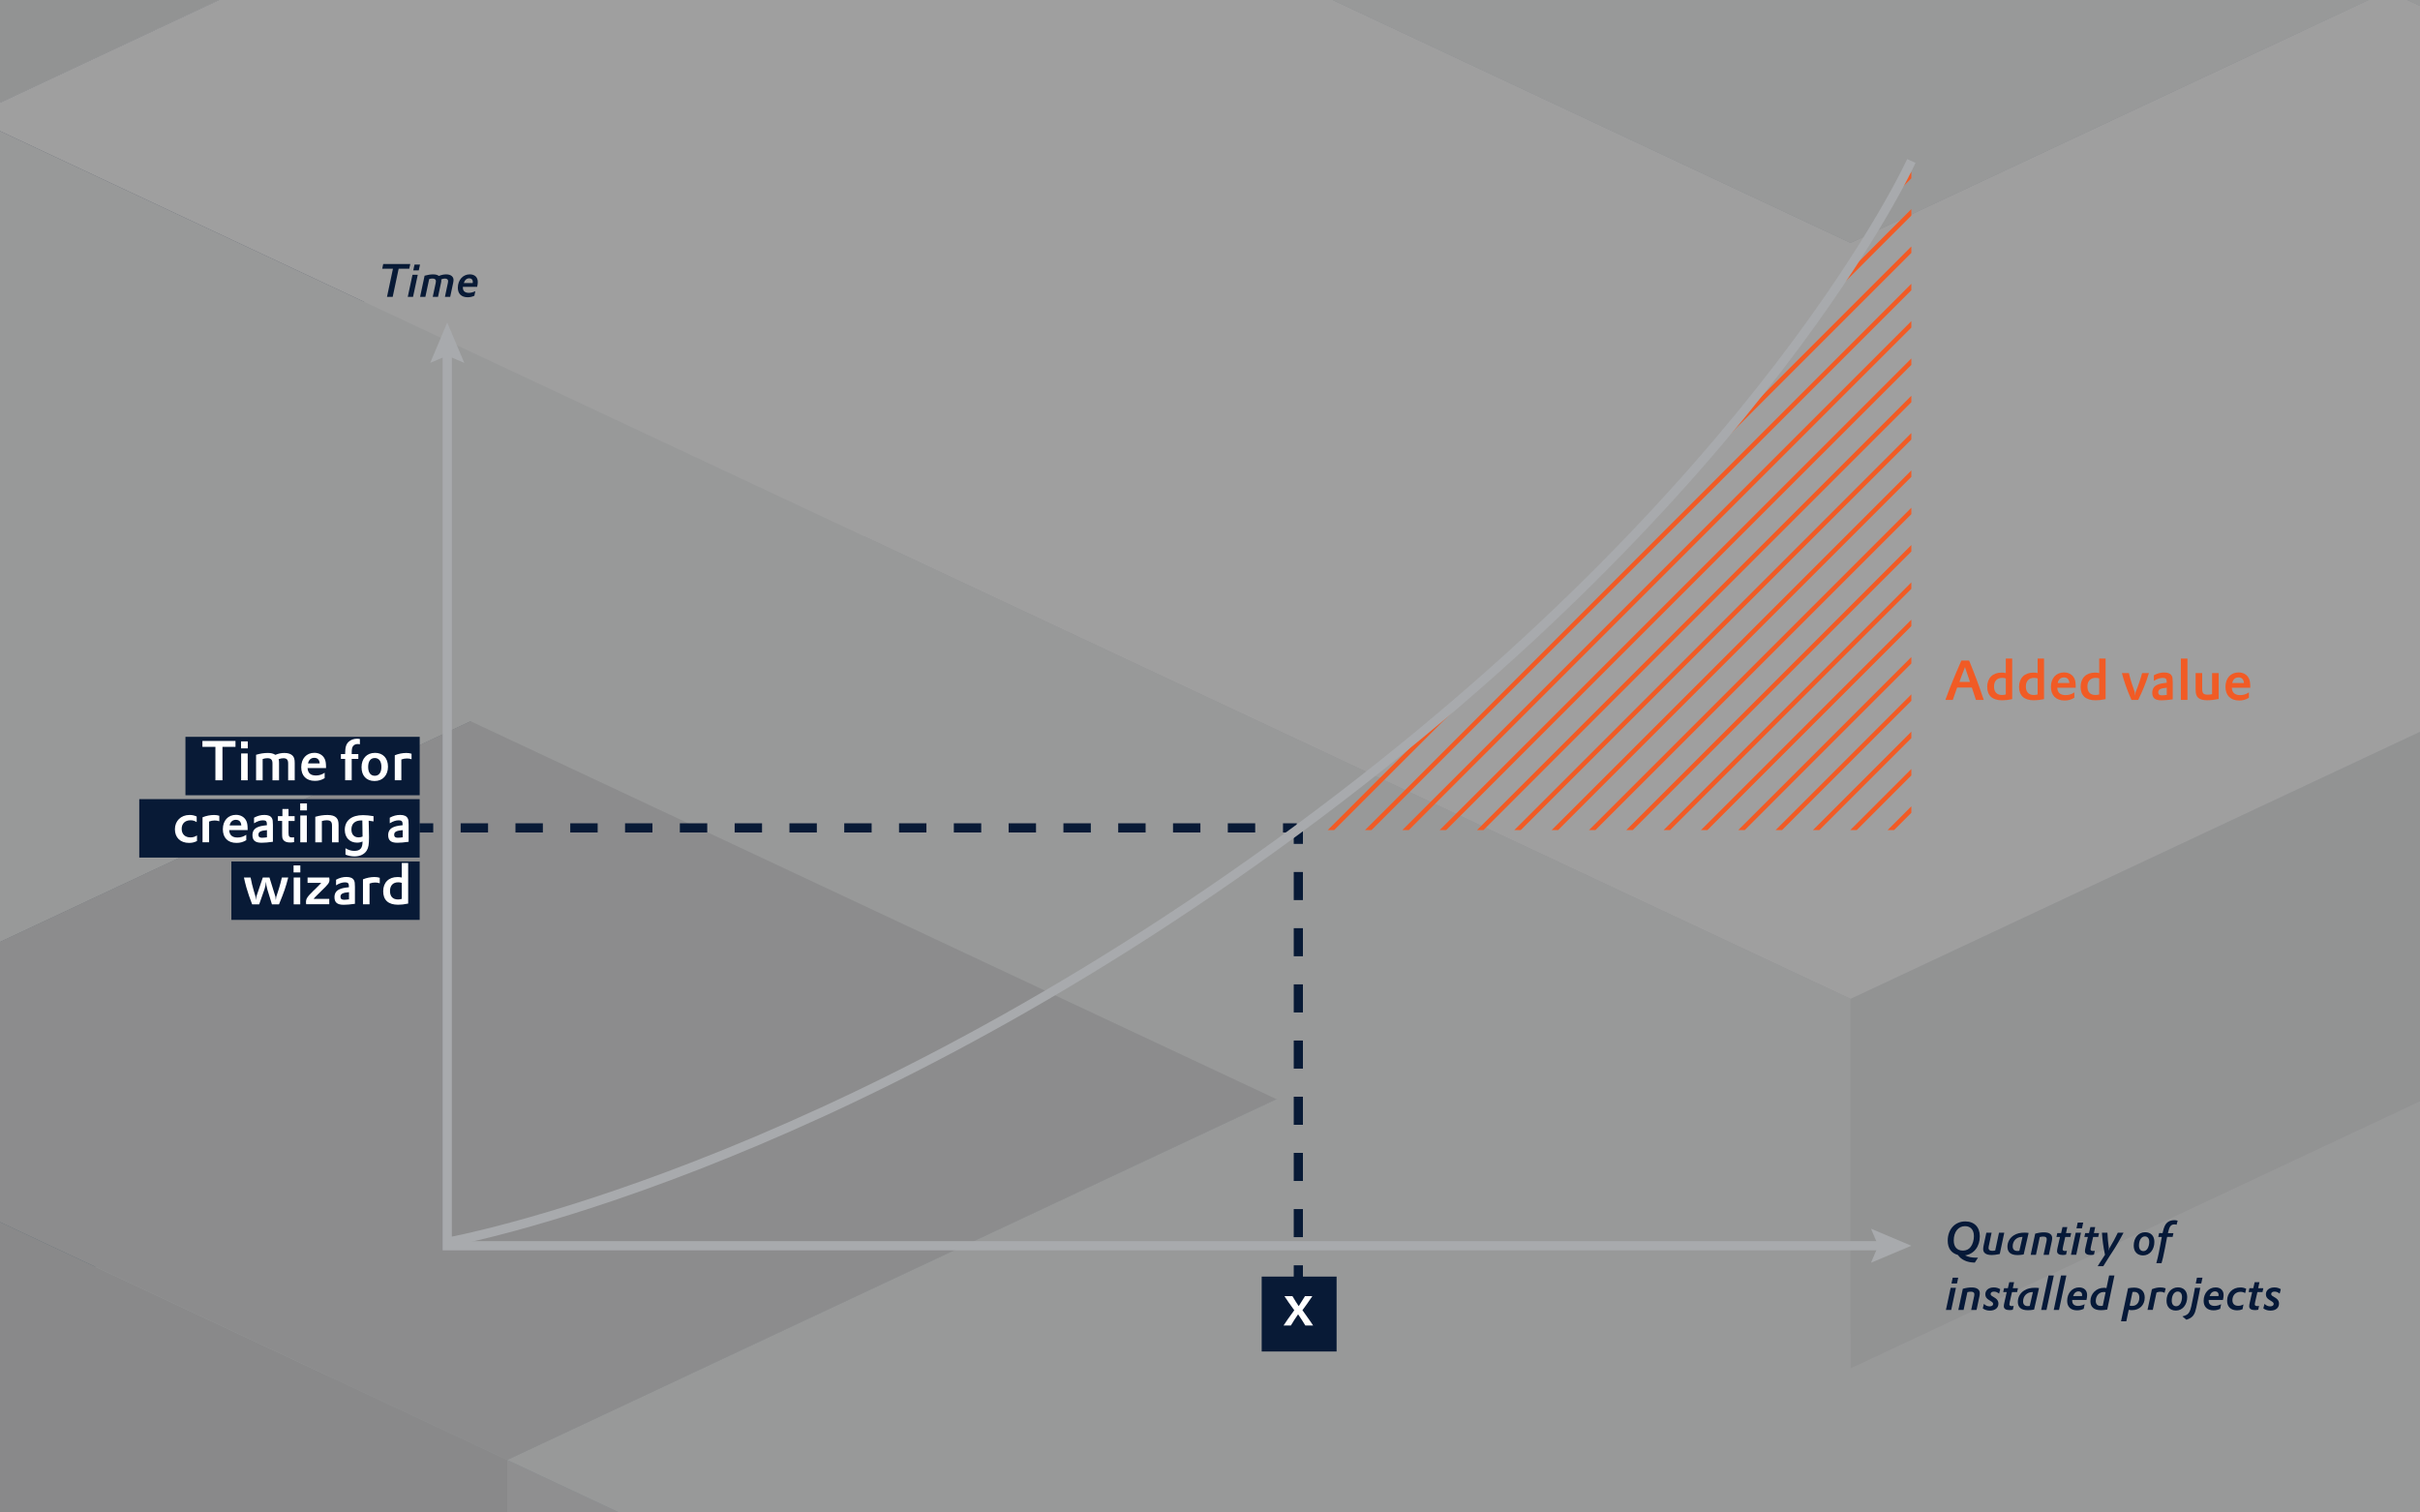
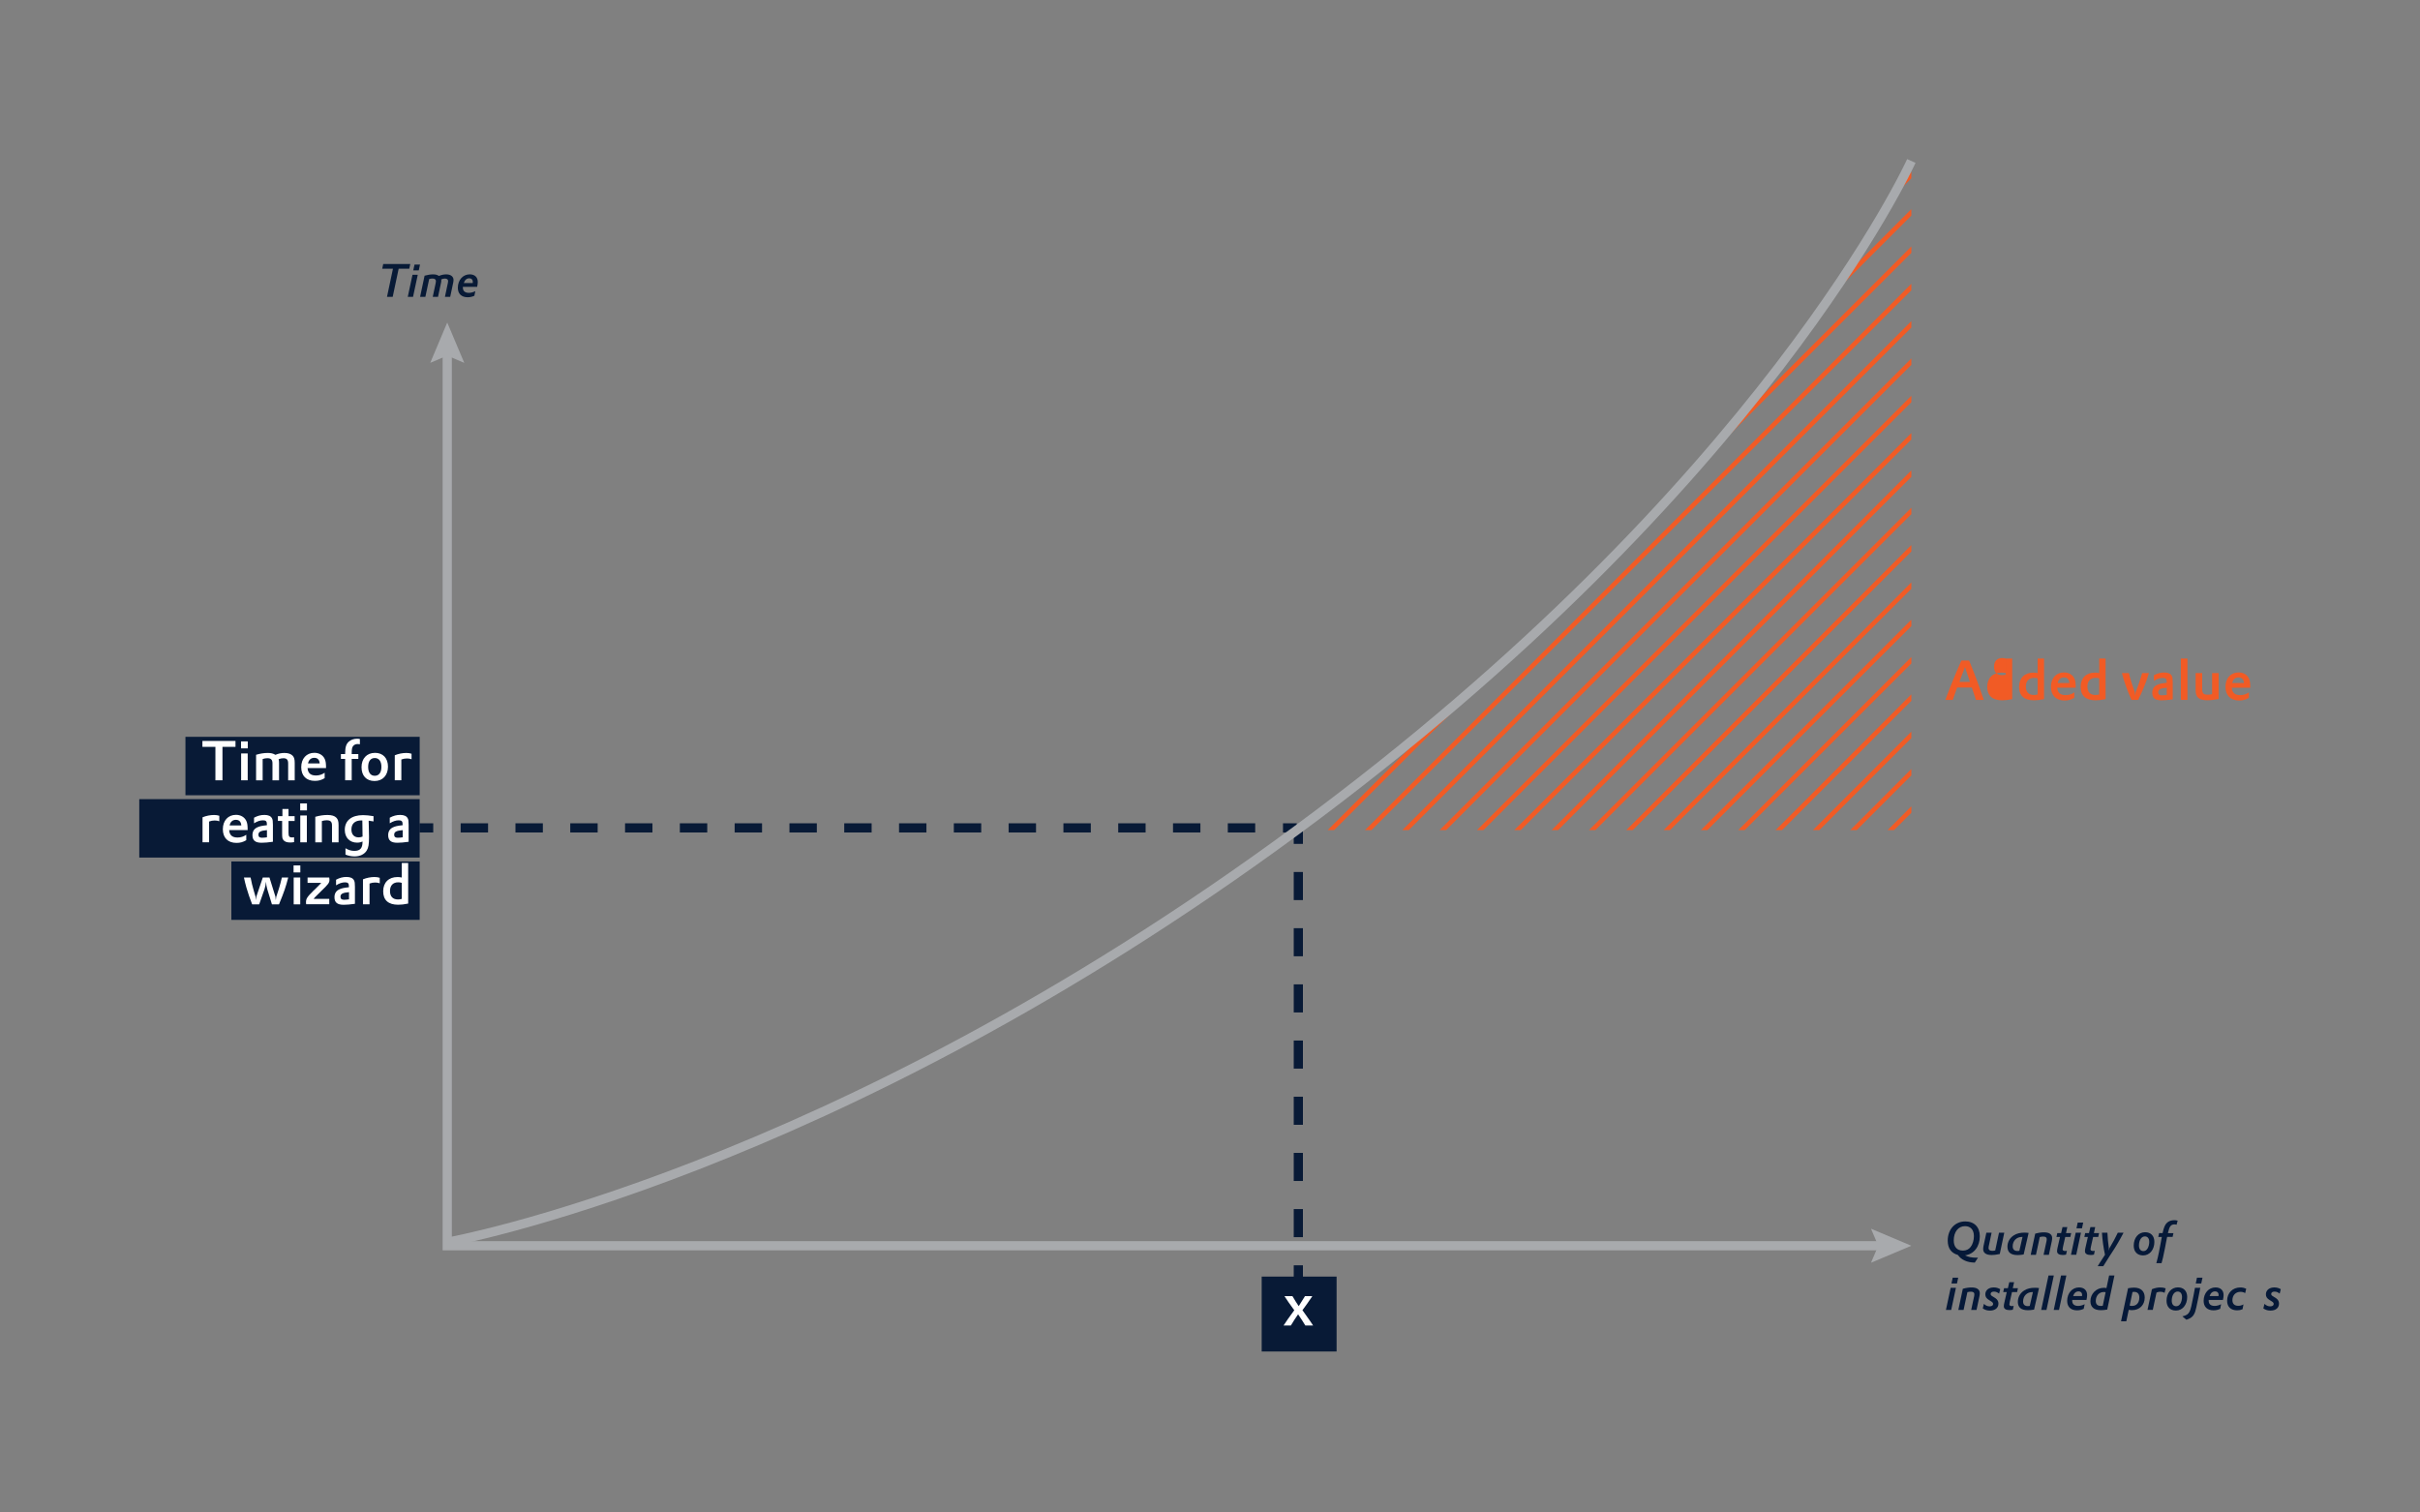
<svg xmlns="http://www.w3.org/2000/svg" viewBox="0 0 840 525">
  <rect x="0" y="0" width="840" height="525" fill="#808080" stroke="none" />
  <defs>
    <style>
      .cls-1 {
        stroke: #a8aaad;
      }

      .cls-1, .cls-2, .cls-3, .cls-4, .cls-5, .cls-6 {
        fill: none;
      }

      .cls-1, .cls-2, .cls-3, .cls-5, .cls-6 {
        stroke-miterlimit: 10;
      }

      .cls-1, .cls-3, .cls-5, .cls-6 {
        stroke-width: 3.19px;
      }

      .cls-7 {
        clip-path: url(#clippath-11);
      }

      .cls-2 {
        stroke: #f15b25;
        stroke-width: 1.59px;
      }

      .cls-8 {
        opacity: .3;
      }

      .cls-9 {
        clip-path: url(#clippath-2);
      }

      .cls-10 {
        clip-path: url(#clippath-13);
      }

      .cls-11 {
        fill: #002747;
      }

      .cls-11, .cls-4, .cls-12, .cls-13, .cls-14, .cls-15, .cls-16, .cls-17, .cls-18, .cls-19, .cls-20, .cls-21, .cls-22, .cls-23, .cls-24, .cls-25, .cls-26, .cls-27, .cls-28, .cls-29 {
        stroke-width: 0px;
      }

      .cls-30 {
        clip-path: url(#clippath-15);
      }

      .cls-31 {
        clip-path: url(#clippath-6);
      }

      .cls-3 {
        stroke-dasharray: 0 0 9.75 9.75;
      }

      .cls-3, .cls-5, .cls-6 {
        stroke: #081a36;
      }

      .cls-32 {
        clip-path: url(#clippath-7);
      }

      .cls-12 {
        fill: #00092c;
      }

      .cls-33 {
        clip-path: url(#clippath-1);
      }

      .cls-34 {
        clip-path: url(#clippath-4);
      }

      .cls-35 {
        clip-path: url(#clippath-12);
      }

      .cls-13 {
        fill: #f15b25;
      }

      .cls-14 {
        fill: #001738;
      }

      .cls-15 {
        fill: #bcbec0;
      }

      .cls-5 {
        stroke-dasharray: 0 0 9.51 9.51;
      }

      .cls-16 {
        fill: #2c4665;
      }

      .cls-17 {
        fill: #061938;
      }

      .cls-36 {
        clip-path: url(#clippath-9);
      }

      .cls-37 {
        clip-path: url(#clippath);
      }

      .cls-18 {
        fill: #9d9fa2;
      }

      .cls-19 {
        fill: #8ba3b3;
      }

      .cls-20 {
        fill: #7c92a1;
      }

      .cls-38 {
        clip-path: url(#clippath-3);
      }

      .cls-21 {
        fill: #a8aaad;
      }

      .cls-22 {
        fill: #e6e7e8;
      }

      .cls-23 {
        fill: #b1b3b6;
      }

      .cls-39 {
        clip-path: url(#clippath-8);
      }

      .cls-24 {
        fill: #a7a9ac;
      }

      .cls-25 {
        fill: #fff;
      }

      .cls-40 {
        clip-path: url(#clippath-14);
      }

      .cls-41 {
        clip-path: url(#clippath-5);
      }

      .cls-26 {
        fill: #081a36;
      }

      .cls-42 {
        clip-path: url(#clippath-10);
      }

      .cls-27 {
        fill: #143755;
      }

      .cls-28 {
        fill: #c7c8ca;
      }

      .cls-29 {
        fill: #d1d3d4;
      }
    </style>
    <clipPath id="clippath">
      <rect class="cls-4" y="-545" width="840" height="525" />
    </clipPath>
    <clipPath id="clippath-1">
      <rect class="cls-4" x="0" y="-624.09" width="840" height="635.36" />
    </clipPath>
    <clipPath id="clippath-2">
      <rect class="cls-4" x="0" y="-624.09" width="840" height="635.36" />
    </clipPath>
    <clipPath id="clippath-3">
      <rect class="cls-4" x="0" y="-624.09" width="840" height="635.36" />
    </clipPath>
    <clipPath id="clippath-4">
      <rect class="cls-4" x="-663.32" y="-1422.89" width="2611.37" height="2110.31" />
    </clipPath>
    <clipPath id="clippath-5">
-       <rect class="cls-4" width="840" height="525" />
-     </clipPath>
+       </clipPath>
    <clipPath id="clippath-6">
      <rect class="cls-4" x="0" y="-79.09" width="840" height="635.36" />
    </clipPath>
    <clipPath id="clippath-7">
      <rect class="cls-4" x="0" y="-79.09" width="840" height="635.36" />
    </clipPath>
    <clipPath id="clippath-8">
      <rect class="cls-4" x="0" y="-79.09" width="840" height="635.36" />
    </clipPath>
    <clipPath id="clippath-9">
      <rect class="cls-4" x="-663.32" y="-877.89" width="2611.37" height="2110.31" />
    </clipPath>
    <clipPath id="clippath-10">
      <rect class="cls-4" y="545" width="840" height="525" />
    </clipPath>
    <clipPath id="clippath-11">
      <rect class="cls-4" x="0" y="465.91" width="840" height="635.36" />
    </clipPath>
    <clipPath id="clippath-12">
      <rect class="cls-4" x="0" y="465.91" width="840" height="635.36" />
    </clipPath>
    <clipPath id="clippath-13">
      <rect class="cls-4" x="0" y="465.91" width="840" height="635.36" />
    </clipPath>
    <clipPath id="clippath-14">
      <rect class="cls-4" x="-663.32" y="-332.89" width="2611.37" height="2110.31" />
    </clipPath>
    <clipPath id="clippath-15">
      <path class="cls-4" d="M450.13,288.14c162.28-119.57,213.31-232.26,213.31-232.26v232.26h-213.31Z" />
    </clipPath>
  </defs>
  <g id="Hintergrund">
    <g class="cls-37">
      <g id="Artwork_1" data-name="Artwork 1">
        <g class="cls-33">
          <g class="cls-9">
            <g class="cls-38">
              <g class="cls-8">
                <g class="cls-34">
                  <polygon class="cls-11" points="1015.42 -140.62 922.15 -184.35 828.88 -228.08 828.88 -99.83 922.15 -56.11 1015.42 -12.37 1108.67 31.37 1108.67 -96.88 1015.42 -140.62" />
                  <polygon class="cls-27" points="828.89 -140.62 735.63 -96.88 735.63 31.37 828.89 -12.37 922.14 -56.11 922.14 -184.35 828.89 -140.62" />
                  <polygon class="cls-16" points="642.36 -140.62 549.1 -184.35 549.1 -56.11 642.36 -12.37 735.63 31.37 735.63 -96.88 642.36 -140.62" />
                  <polygon class="cls-27" points="455.83 -140.62 362.57 -96.88 269.31 -53.15 269.31 75.1 362.57 31.37 455.83 -12.37 549.1 -56.11 549.1 -184.35 455.83 -140.62" />
                  <polygon class="cls-16" points="269.31 -53.15 269.31 75.1 176.04 31.38 176.04 -96.87 269.31 -53.15" />
                  <polygon class="cls-27" points="82.78 -53.15 -10.49 -9.41 -10.49 118.84 82.78 75.1 176.04 31.38 176.04 -96.87 82.78 -53.15" />
                  <polygon class="cls-11" points="1295.2 165.54 1201.93 121.8 1108.67 78.06 1015.42 34.33 922.15 -9.41 828.89 -53.15 735.63 -96.87 735.63 31.38 828.89 75.1 922.15 118.84 1015.42 162.58 1108.67 206.31 1201.93 250.05 1295.2 293.79 1388.46 337.52 1388.46 209.27 1295.2 165.54" />
                  <polygon class="cls-15" points="1388.46 -228.09 1295.2 -184.35 1201.93 -140.62 1108.67 -96.88 1015.42 -140.62 922.14 -184.35 828.89 -140.62 735.63 -96.88 828.89 -53.15 922.14 -9.41 1015.42 34.33 1108.67 78.06 1201.93 121.8 1295.2 165.54 1388.46 209.27 1481.73 165.54 1574.99 121.8 1668.25 78.06 1761.52 34.33 1854.78 -9.41 1948.05 -53.15 1854.78 -96.88 1761.52 -140.62 1668.25 -184.35 1574.99 -228.09 1481.73 -271.83 1388.46 -228.09" />
                  <polygon class="cls-20" points="362.57 -9.41 269.31 -53.15 269.31 75.1 362.57 118.84 455.83 162.58 455.83 34.33 362.57 -9.41" />
                  <polygon class="cls-20" points="269.31 250.05 362.57 293.8 455.83 337.52 549.1 381.26 642.36 425 642.36 296.75 549.1 253.01 455.83 209.27 362.57 165.54 269.31 121.8 269.31 250.05" />
                  <polygon class="cls-19" points="735.63 253.01 642.36 296.75 642.36 425 735.63 381.26 828.88 337.52 828.88 209.27 735.63 253.01" />
                  <polygon class="cls-20" points="828.89 337.52 922.15 381.26 1015.42 425 1108.67 468.73 1108.67 340.48 1015.42 296.75 922.15 253.01 828.89 209.27 828.89 337.52" />
                  <polygon class="cls-14" points="362.57 78.07 269.3 121.8 176.04 165.54 82.77 209.29 -10.49 253.01 -10.49 381.26 82.77 337.53 176.04 293.79 269.3 250.05 362.57 206.32 455.83 162.58 455.83 34.33 362.57 78.07" />
                  <polygon class="cls-15" points="-476.79 -140.62 -570.07 -96.87 -663.32 -53.15 -570.07 -9.41 -476.79 34.33 -383.54 78.06 -290.28 121.8 -197.01 165.55 -103.75 209.27 -10.49 253.01 82.78 209.27 176.04 165.55 269.31 121.8 362.57 78.06 455.83 34.33 362.57 -9.41 269.31 -53.15 176.04 -96.87 82.78 -53.15 -10.49 -9.41 -103.75 -53.15 -197.01 -96.87 -290.28 -140.62 -383.54 -184.36 -476.79 -140.62" />
                  <polygon class="cls-28" points="1015.42 384.22 922.15 427.96 828.89 471.69 735.63 515.43 642.36 559.17 642.36 687.42 735.63 643.68 828.89 599.94 922.15 556.21 1015.42 512.47 1108.67 468.73 1108.67 340.48 1015.42 384.22" />
                  <polygon class="cls-15" points="-10.49 381.26 82.78 425 176.04 468.73 269.31 512.47 362.57 556.21 455.83 599.94 549.1 643.68 642.36 687.42 642.36 559.17 549.1 515.43 455.83 471.69 362.57 427.96 269.31 384.22 176.04 340.48 82.78 296.75 -10.49 253.01 -10.49 381.26" />
                  <polygon class="cls-29" points="176.04 165.54 82.78 209.27 -10.49 253.01 82.78 296.75 176.04 340.48 269.31 384.22 362.57 427.96 455.83 471.69 549.1 515.43 642.36 559.17 735.63 515.43 828.89 471.69 922.14 427.96 1015.42 384.22 1108.67 340.48 1015.42 296.75 922.14 253.01 828.89 209.27 735.63 253.01 642.36 296.75 549.1 253.01 455.83 209.27 362.57 165.54 269.31 121.8 176.04 165.54" />
                  <polygon class="cls-24" points="1295.2 165.54 1201.93 121.8 1108.67 78.06 1015.42 34.33 922.15 -9.41 828.89 -53.15 735.63 -96.87 642.36 -140.62 549.1 -184.36 455.83 -140.62 362.57 -96.87 269.31 -53.15 362.57 -9.41 455.83 34.33 362.57 78.06 269.31 121.8 362.57 165.54 455.83 209.27 549.1 253.01 642.36 296.75 735.63 253.01 828.89 209.27 922.15 253.01 1015.42 296.75 1108.67 340.48 1201.93 296.75 1295.2 253.01 1388.46 209.27 1295.2 165.54" />
                  <polygon class="cls-20" points="735.63 -125.71 828.9 -169.45 922.16 -213.18 1015.42 -256.92 1015.42 -128.67 922.16 -84.93 828.9 -41.2 735.63 2.54 642.37 46.28 642.37 -81.97 735.63 -125.71" />
                  <polygon class="cls-19" points="549.1 -125.71 642.37 -81.97 642.37 46.28 549.1 2.54 455.84 -41.2 455.84 -169.45 549.1 -125.71" />
                  <polygon class="cls-18" points="-10.47 -125.71 82.79 -81.97 176.06 -38.24 176.06 90.01 82.79 46.28 -10.47 2.54 -103.73 -41.2 -103.73 -169.45 -10.47 -125.71" />
                  <polygon class="cls-20" points="269.31 -81.97 362.58 -125.71 455.84 -169.45 455.84 -41.2 362.58 2.54 269.31 46.28 176.06 90.01 176.06 -38.24 269.31 -81.97" />
                  <polygon class="cls-14" points="922.16 -300.65 1015.43 -256.92 1108.69 -213.18 1201.96 -169.44 1295.22 -125.71 1295.22 2.54 1201.96 -41.19 1108.69 -84.93 1015.43 -128.67 922.16 -172.4 828.9 -216.14 828.9 -344.39 922.16 -300.65" />
                  <polygon class="cls-23" points="269.31 5.5 362.58 49.24 455.84 92.97 549.1 136.71 642.37 180.45 642.37 308.7 549.1 264.96 455.84 221.22 362.58 177.49 269.31 133.75 176.06 90.01 176.06 -38.24 269.31 5.5" />
                  <polygon class="cls-15" points="735.63 136.71 828.9 92.97 922.16 49.24 1015.42 5.5 1108.69 -38.24 1201.95 -81.97 1295.22 -125.71 1295.22 2.54 1201.95 46.28 1108.69 90.01 1015.42 133.75 922.16 177.49 828.9 221.22 735.63 264.96 642.37 308.7 642.37 180.45 735.63 136.71" />
                  <polygon class="cls-29" points="269.31 -81.97 362.58 -125.71 455.84 -169.45 549.1 -125.71 642.37 -81.97 735.63 -125.71 828.9 -169.45 922.16 -213.18 1015.42 -256.92 1108.69 -213.18 1201.95 -169.45 1295.22 -125.71 1201.95 -81.97 1108.69 -38.24 1015.42 5.5 922.16 49.24 828.9 92.97 735.63 136.71 642.37 180.45 549.1 136.71 455.84 92.97 362.58 49.24 269.31 5.5 176.06 -38.24 269.31 -81.97" />
                </g>
              </g>
            </g>
          </g>
        </g>
      </g>
    </g>
    <g class="cls-41">
      <g id="Artwork_1-2" data-name="Artwork 1">
        <g class="cls-31">
          <g class="cls-32">
            <g class="cls-39">
              <g class="cls-8">
                <g class="cls-36">
                  <polygon class="cls-12" points="642.36 141.97 549.1 185.71 455.83 229.43 455.83 357.68 549.1 313.95 642.36 270.21 735.63 226.48 735.63 98.22 642.36 141.97" />
                  <polygon class="cls-11" points="362.57 185.71 269.31 141.97 176.04 98.22 176.04 226.48 269.31 270.22 362.57 313.95 455.83 357.68 455.83 229.43 362.57 185.71" />
                  <polygon class="cls-11" points="922.14 185.71 828.89 141.97 735.63 98.22 735.63 226.48 828.89 270.22 922.14 313.95 1015.41 357.68 1015.41 229.43 922.14 185.71" />
                  <polygon class="cls-11" points="1015.42 404.38 922.15 360.65 828.88 316.92 828.88 445.17 922.15 488.89 1015.42 532.63 1108.67 576.37 1108.67 448.12 1015.42 404.38" />
                  <polygon class="cls-27" points="922.14 273.18 828.89 316.91 828.89 445.16 922.14 401.42 1015.41 357.68 1015.41 229.44 922.14 273.18" />
                  <polygon class="cls-27" points="828.89 404.38 735.63 448.12 735.63 576.37 828.89 532.63 922.14 488.89 922.14 360.65 828.89 404.38" />
                  <polygon class="cls-16" points="642.36 404.38 549.1 360.65 549.1 488.89 642.36 532.63 735.63 576.37 735.63 448.12 642.36 404.38" />
                  <polygon class="cls-27" points="455.83 404.38 362.57 448.12 269.31 491.85 269.31 620.1 362.57 576.37 455.83 532.63 549.1 488.89 549.1 360.65 455.83 404.38" />
                  <polygon class="cls-16" points="269.31 491.85 269.31 620.1 176.04 576.38 176.04 448.13 269.31 491.85" />
                  <polygon class="cls-27" points="82.78 491.85 -10.49 535.59 -10.49 663.84 82.78 620.1 176.04 576.38 176.04 448.13 82.78 491.85" />
                  <polygon class="cls-29" points="1015.42 229.44 922.15 185.71 828.88 141.97 735.63 98.22 642.36 141.97 549.1 185.71 455.83 229.44 362.57 185.71 269.31 141.97 176.04 98.22 82.78 141.97 -10.49 185.71 -103.74 229.44 -197.01 273.17 -290.28 316.91 -383.54 360.65 -290.28 404.38 -197.01 448.12 -103.74 491.85 -10.49 535.59 82.78 491.85 176.04 448.12 269.31 491.85 362.57 448.12 455.83 404.38 549.1 360.65 642.36 404.38 735.63 448.12 828.88 404.38 922.15 360.65 828.88 316.91 922.15 273.17 1015.42 229.44" />
                  <polygon class="cls-11" points="1295.2 710.54 1201.93 666.8 1108.67 623.06 1015.42 579.33 922.15 535.59 828.89 491.85 735.63 448.13 735.63 576.38 828.89 620.1 922.15 663.84 1015.42 707.58 1108.67 751.31 1201.93 795.05 1295.2 838.79 1388.46 882.52 1388.46 754.27 1295.2 710.54" />
                  <polygon class="cls-15" points="1388.46 316.91 1295.2 360.65 1201.93 404.38 1108.67 448.12 1015.42 404.38 922.14 360.65 828.89 404.38 735.63 448.12 828.89 491.85 922.14 535.59 1015.42 579.33 1108.67 623.06 1201.93 666.8 1295.2 710.54 1388.46 754.27 1481.73 710.54 1574.99 666.8 1668.25 623.06 1761.52 579.33 1854.78 535.59 1948.05 491.85 1854.78 448.12 1761.52 404.38 1668.25 360.65 1574.99 316.91 1481.73 273.17 1388.46 316.91" />
                  <polygon class="cls-20" points="362.57 535.59 269.31 491.85 269.31 620.1 362.57 663.84 455.83 707.58 455.83 579.33 362.57 535.59" />
                  <polygon class="cls-15" points="-476.79 404.38 -570.07 448.13 -663.32 491.85 -570.07 535.59 -476.79 579.33 -383.54 623.06 -290.28 666.8 -197.01 710.55 -103.75 754.27 -10.49 798.01 82.78 754.27 176.04 710.55 269.31 666.8 362.57 623.06 455.83 579.33 362.57 535.59 269.31 491.85 176.04 448.13 82.78 491.85 -10.49 535.59 -103.75 491.85 -197.01 448.13 -290.28 404.38 -383.54 360.64 -476.79 404.38" />
                  <polygon class="cls-24" points="1295.2 710.54 1201.93 666.8 1108.67 623.06 1015.42 579.33 922.15 535.59 828.89 491.85 735.63 448.13 642.36 404.38 549.1 360.64 455.83 404.38 362.57 448.13 269.31 491.85 362.57 535.59 455.83 579.33 362.57 623.06 269.31 666.8 362.57 710.54 455.83 754.27 549.1 798.01 642.36 841.75 735.63 798.01 828.89 754.27 922.15 798.01 1015.42 841.75 1108.67 885.48 1201.93 841.75 1295.2 798.01 1388.46 754.27 1295.2 710.54" />
                  <polygon class="cls-24" points="1388.46 229.44 1295.2 185.71 1201.93 141.97 1108.67 98.22 1015.41 54.5 922.14 10.76 828.89 -32.98 735.63 -76.71 642.36 -120.46 549.1 -76.71 455.83 -32.98 362.57 10.76 269.31 54.5 176.04 98.22 269.31 141.97 362.57 185.71 455.83 229.44 549.1 185.71 642.36 141.97 735.63 98.22 828.89 141.97 922.14 185.71 1015.41 229.44 922.14 273.17 828.89 316.91 922.14 360.65 1015.41 404.38 1108.67 448.12 1201.93 404.38 1295.2 360.65 1388.46 316.91 1481.73 273.17 1388.46 229.44" />
                  <polygon class="cls-12" points="-103.74 -61.8 -10.48 -18.08 82.8 25.66 176.05 69.41 176.05 197.65 82.8 153.91 -10.48 110.17 -103.74 66.44 -197 22.71 -197 -105.55 -103.74 -61.8" />
                  <polygon class="cls-11" points="269.31 25.67 362.58 -18.08 455.84 -61.8 455.84 66.45 362.58 110.17 269.31 153.91 176.06 197.65 176.06 69.4 269.31 25.67" />
                  <polygon class="cls-27" points="362.58 -105.55 455.84 -61.8 455.84 66.44 362.58 22.7 269.31 -21.04 269.31 -149.29 362.58 -105.55" />
                  <polygon class="cls-27" points="455.84 25.67 549.1 69.4 549.1 197.65 455.84 153.91 362.59 110.17 362.59 -18.08 455.84 25.67" />
                  <polygon class="cls-16" points="642.37 25.67 735.63 -18.08 735.63 110.17 642.37 153.91 549.1 197.65 549.1 69.4 642.37 25.67" />
                  <polygon class="cls-27" points="828.9 25.67 922.16 69.4 1015.42 113.13 1015.42 241.38 922.16 197.65 828.9 153.91 735.63 110.17 735.63 -18.08 828.9 25.67" />
                  <polygon class="cls-15" points="269.31 -149.29 362.58 -193.01 455.84 -236.75 549.1 -280.5 642.37 -236.75 735.63 -193.01 828.9 -149.29 922.16 -193.01 1015.42 -236.75 1108.69 -280.5 1201.95 -236.75 1295.22 -193.01 1388.47 -149.29 1481.73 -105.55 1575 -61.8 1668.26 -18.08 1575 25.67 1481.73 69.4 1388.47 113.13 1295.22 156.88 1201.95 113.13 1108.69 69.4 1015.42 113.13 922.16 69.4 828.9 25.67 735.63 -18.08 642.37 25.67 549.1 69.4 455.84 25.67 362.58 -18.08 455.84 -61.8 362.58 -105.55 269.31 -149.29" />
-                   <polygon class="cls-11" points="-10.47 331.82 82.79 288.08 176.06 244.34 269.31 200.61 362.58 156.87 455.84 113.13 549.1 69.41 549.1 197.65 455.84 241.38 362.58 285.12 269.31 328.86 176.06 372.59 82.79 416.33 -10.47 460.07 -103.73 503.8 -103.73 375.55 -10.47 331.82" />
                  <polygon class="cls-29" points="-290.26 -61.8 -383.52 -18.08 -476.8 25.67 -570.05 69.4 -663.32 113.13 -570.05 156.87 -476.8 200.62 -383.52 244.34 -290.26 288.08 -197 331.82 -103.73 375.55 -10.48 331.82 82.8 288.08 176.06 244.34 269.31 200.62 362.59 156.87 455.84 113.13 549.1 69.4 455.84 25.67 362.59 -18.08 269.31 25.67 176.06 69.4 82.8 25.67 -10.48 -18.08 -103.73 -61.8 -197 -105.55 -290.26 -61.8" />
                  <polygon class="cls-20" points="922.16 156.87 1015.41 113.13 1015.41 241.38 922.16 285.12 828.9 328.86 828.9 200.61 922.16 156.87" />
                  <polygon class="cls-20" points="735.63 419.29 828.9 375.55 922.16 331.82 1015.42 288.08 1015.42 416.33 922.16 460.07 828.9 503.8 735.63 547.54 642.37 591.28 642.37 463.03 735.63 419.29" />
                  <polygon class="cls-19" points="549.1 419.29 642.37 463.03 642.37 591.28 549.1 547.54 455.84 503.8 455.84 375.55 549.1 419.29" />
                  <polygon class="cls-18" points="-10.47 419.29 82.79 463.03 176.06 506.76 176.06 635.01 82.79 591.28 -10.47 547.54 -103.73 503.8 -103.73 375.55 -10.47 419.29" />
                  <polygon class="cls-20" points="269.31 463.03 362.58 419.29 455.84 375.55 455.84 503.8 362.58 547.54 269.31 591.28 176.06 635.01 176.06 506.76 269.31 463.03" />
                  <polygon class="cls-14" points="922.16 244.35 1015.43 288.08 1108.69 331.82 1201.96 375.56 1295.22 419.29 1295.22 547.54 1201.96 503.81 1108.69 460.07 1015.43 416.33 922.16 372.6 828.9 328.86 828.9 200.61 922.16 244.35" />
                  <polygon class="cls-22" points="1575 25.66 1481.73 69.41 1388.47 113.13 1295.21 156.87 1201.94 113.13 1108.69 69.41 1015.41 113.13 922.16 156.87 828.9 200.61 922.16 244.34 1015.41 288.08 1108.69 331.82 1201.94 375.55 1295.21 419.29 1388.47 375.55 1481.73 331.82 1575 288.08 1668.26 244.34 1761.52 200.61 1854.79 156.87 1948.05 113.13 1854.79 69.41 1761.52 25.66 1668.26 -18.08 1575 25.66" />
                  <polygon class="cls-23" points="269.31 550.5 362.58 594.24 455.84 637.97 549.1 681.71 642.37 725.45 642.37 853.7 549.1 809.96 455.84 766.22 362.58 722.49 269.31 678.75 176.06 635.01 176.06 506.76 269.31 550.5" />
                  <polygon class="cls-15" points="735.63 681.71 828.9 637.97 922.16 594.24 1015.42 550.5 1108.69 506.76 1201.95 463.03 1295.22 419.29 1295.22 547.54 1201.95 591.28 1108.69 635.01 1015.42 678.75 922.16 722.49 828.9 766.22 735.63 809.96 642.37 853.7 642.37 725.45 735.63 681.71" />
                  <polygon class="cls-29" points="269.31 463.03 362.58 419.29 455.84 375.55 549.1 419.29 642.37 463.03 735.63 419.29 828.9 375.55 922.16 331.82 1015.42 288.08 1108.69 331.82 1201.95 375.55 1295.22 419.29 1201.95 463.03 1108.69 506.76 1015.42 550.5 922.16 594.24 828.9 637.97 735.63 681.71 642.37 725.45 549.1 681.71 455.84 637.97 362.58 594.24 269.31 550.5 176.06 506.76 269.31 463.03" />
                  <polygon class="cls-24" points="-10.47 331.82 82.79 288.08 176.06 244.34 269.31 200.61 362.58 156.87 455.84 113.13 549.1 69.41 642.37 25.66 735.63 -18.08 828.9 25.66 922.16 69.41 1015.41 113.13 922.16 156.87 828.9 200.61 922.16 244.34 1015.41 288.08 922.16 331.82 828.9 375.55 735.63 419.29 642.37 463.03 549.1 419.29 455.84 375.55 362.58 419.29 269.31 463.03 176.06 506.76 82.79 463.03 -10.47 419.29 -103.73 375.55 -10.47 331.82" />
                  <polygon class="cls-22" points="-103.74 -149.29 -10.48 -193.01 82.8 -236.75 176.05 -280.5 269.31 -324.23 362.58 -367.96 455.84 -411.7 549.1 -455.44 642.37 -499.17 735.63 -455.44 828.9 -411.7 922.16 -367.96 1015.41 -324.23 1108.69 -280.5 1015.41 -236.75 922.16 -193.01 828.9 -149.29 735.63 -193.01 642.37 -236.75 549.1 -280.5 455.84 -236.75 362.58 -193.01 269.31 -149.29 362.58 -105.55 455.84 -61.8 362.58 -18.08 269.31 25.67 176.05 69.4 82.8 25.67 -10.48 -18.08 -103.74 -61.8 -197 -105.55 -103.74 -149.29" />
                  <polygon class="cls-11" points="1295.2 -46.9 1201.93 -90.64 1108.67 -134.38 1015.42 -178.11 922.15 -221.85 828.89 -265.59 735.63 -309.32 735.63 -181.07 828.89 -137.34 922.15 -93.6 1015.42 -49.86 1108.67 -6.13 1201.93 37.61 1295.2 81.35 1388.46 125.08 1388.46 -3.17 1295.2 -46.9" />
                  <polygon class="cls-20" points="549.1 40.57 455.83 -3.17 362.57 -46.9 269.31 -90.64 269.31 37.61 362.57 81.35 455.83 125.08 549.1 168.82 642.36 212.56 642.36 84.31 549.1 40.57" />
                  <polygon class="cls-19" points="735.63 40.57 642.36 84.31 642.36 212.56 735.63 168.82 828.88 125.08 828.88 -3.17 735.63 40.57" />
                  <polygon class="cls-20" points="1015.42 84.31 922.15 40.57 828.88 -3.17 828.88 125.08 922.15 168.82 1015.42 212.56 1108.67 256.28 1108.67 128.04 1015.42 84.31" />
                  <polygon class="cls-14" points="362.57 -134.37 269.3 -90.64 176.04 -46.9 82.77 -3.16 -10.49 40.57 -10.49 168.82 82.77 125.09 176.04 81.35 269.3 37.61 362.57 -6.12 455.83 -49.86 455.83 -178.11 362.57 -134.37" />
                  <polygon class="cls-15" points="-476.79 -353.06 -570.07 -309.31 -663.32 -265.59 -570.07 -221.85 -476.79 -178.11 -383.54 -134.38 -290.28 -90.64 -197.01 -46.9 -103.75 -3.17 -10.49 40.57 82.78 -3.17 176.04 -46.9 269.31 -90.64 362.57 -134.38 455.83 -178.11 362.57 -221.85 269.31 -265.59 176.04 -309.31 82.78 -265.59 -10.49 -221.85 -103.75 -265.59 -197.01 -309.31 -290.28 -353.06 -383.54 -396.8 -476.79 -353.06" />
                  <polygon class="cls-15" points="1015.42 171.78 922.15 215.52 828.88 259.25 735.63 302.99 642.36 346.73 642.36 474.98 735.63 431.24 828.88 387.5 922.15 343.77 1015.42 300.03 1108.67 256.29 1108.67 128.04 1015.42 171.78" />
                  <polygon class="cls-29" points="549.1 302.99 455.83 259.25 362.57 215.52 269.31 171.78 176.04 128.04 82.78 84.31 -10.49 40.57 -10.49 168.82 82.78 212.56 176.04 256.29 269.31 300.03 362.57 343.77 455.83 387.5 549.1 431.24 642.36 474.98 642.36 346.73 549.1 302.99" />
                  <polygon class="cls-22" points="1015.42 84.31 922.15 40.57 828.88 -3.17 735.63 40.57 642.36 84.31 549.1 40.57 455.83 -3.17 362.57 -46.9 269.31 -90.64 176.04 -46.9 82.78 -3.17 -10.49 40.57 82.78 84.31 176.04 128.04 269.31 171.78 362.57 215.52 455.83 259.25 549.1 302.99 642.36 346.73 735.63 302.99 828.88 259.25 922.15 215.52 1015.42 171.78 1108.67 128.04 1015.42 84.31" />
                  <polygon class="cls-29" points="1295.2 -46.9 1201.93 -90.64 1108.67 -134.38 1015.42 -178.11 922.15 -221.85 828.89 -265.59 735.63 -309.32 642.36 -353.06 549.1 -396.8 455.83 -353.06 362.57 -309.32 269.31 -265.59 362.57 -221.85 455.83 -178.11 362.57 -134.38 269.31 -90.64 362.57 -46.9 455.83 -3.17 549.1 40.57 642.36 84.31 735.63 40.57 828.89 -3.17 922.15 40.57 1015.42 84.31 1108.67 128.04 1201.93 84.31 1295.2 40.57 1388.46 -3.17 1295.2 -46.9" />
                </g>
              </g>
            </g>
          </g>
        </g>
      </g>
    </g>
    <g class="cls-42">
      <g id="Artwork_1-3" data-name="Artwork 1">
        <g class="cls-7">
          <g class="cls-35">
            <g class="cls-10">
              <g class="cls-8">
                <g class="cls-40">
                  <polygon class="cls-24" points="1388.46 774.44 1295.2 730.71 1201.93 686.97 1108.67 643.22 1015.41 599.5 922.14 555.76 828.89 512.02 735.63 468.29 642.36 424.54 549.1 468.29 455.83 512.02 362.57 555.76 269.31 599.5 176.04 643.22 269.31 686.97 362.57 730.71 455.83 774.44 549.1 730.71 642.36 686.97 735.63 643.22 828.89 686.97 922.14 730.71 1015.41 774.44 922.14 818.17 828.89 861.91 922.14 905.65 1015.41 949.38 1108.67 993.12 1201.93 949.38 1295.2 905.65 1388.46 861.91 1481.73 818.17 1388.46 774.44" />
                  <polygon class="cls-12" points="642.37 308.24 735.63 351.99 828.9 395.71 828.9 523.96 735.63 480.23 642.37 436.5 549.1 392.75 549.1 264.5 642.37 308.24" />
                  <polygon class="cls-11" points="922.16 351.99 1015.41 308.24 1108.69 264.51 1108.69 392.75 1015.41 436.5 922.16 480.24 828.9 523.96 828.9 395.71 922.16 351.99" />
                  <polygon class="cls-11" points="362.58 351.99 455.84 308.24 549.1 264.51 549.1 392.75 455.84 436.5 362.58 480.24 269.31 523.96 269.31 395.71 362.58 351.99" />
                  <polygon class="cls-12" points="-103.74 483.2 -10.48 526.92 82.8 570.66 176.05 614.41 176.05 742.65 82.8 698.91 -10.48 655.17 -103.74 611.44 -197 567.71 -197 439.45 -103.74 483.2" />
                  <polygon class="cls-11" points="269.31 570.67 362.58 526.92 455.84 483.2 455.84 611.45 362.58 655.17 269.31 698.91 176.06 742.65 176.06 614.4 269.31 570.67" />
                  <polygon class="cls-27" points="362.58 439.45 455.84 483.2 455.84 611.44 362.58 567.7 269.31 523.96 269.31 395.71 362.58 439.45" />
                  <polygon class="cls-15" points="269.31 395.71 362.58 351.99 455.84 308.25 549.1 264.5 642.37 308.25 735.63 351.99 828.9 395.71 922.16 351.99 1015.42 308.25 1108.69 264.5 1201.95 308.25 1295.22 351.99 1388.47 395.71 1481.73 439.45 1575 483.2 1668.26 526.92 1575 570.67 1481.73 614.4 1388.47 658.13 1295.22 701.88 1201.95 658.13 1108.69 614.4 1015.42 658.13 922.16 614.4 828.9 570.67 735.63 526.92 642.37 570.67 549.1 614.4 455.84 570.67 362.58 526.92 455.84 483.2 362.58 439.45 269.31 395.71" />
                  <polygon class="cls-29" points="-290.26 483.2 -383.52 526.92 -476.8 570.67 -570.05 614.4 -663.32 658.13 -570.05 701.87 -476.8 745.62 -383.52 789.34 -290.26 833.08 -197 876.82 -103.73 920.55 -10.48 876.82 82.8 833.08 176.06 789.34 269.31 745.62 362.59 701.87 455.84 658.13 549.1 614.4 455.84 570.67 362.59 526.92 269.31 570.67 176.06 614.4 82.8 570.67 -10.48 526.92 -103.73 483.2 -197 439.45 -290.26 483.2" />
                  <polygon class="cls-22" points="-103.74 395.71 -10.48 351.99 82.8 308.25 176.05 264.5 269.31 220.77 362.58 177.04 455.84 133.3 549.1 89.56 642.37 45.83 735.63 89.56 828.9 133.3 922.16 177.04 1015.41 220.77 1108.69 264.5 1015.41 308.25 922.16 351.99 828.9 395.71 735.63 351.99 642.37 308.25 549.1 264.5 455.84 308.25 362.58 351.99 269.31 395.71 362.58 439.45 455.84 483.2 362.58 526.92 269.31 570.67 176.05 614.4 82.8 570.67 -10.48 526.92 -103.74 483.2 -197 439.45 -103.74 395.71" />
                  <polygon class="cls-12" points="642.36 -70.48 549.1 -26.74 455.83 16.99 455.83 145.24 549.1 101.51 642.36 57.77 735.63 14.03 735.63 -114.22 642.36 -70.48" />
                  <polygon class="cls-11" points="362.57 -26.74 269.31 -70.48 176.04 -114.22 176.04 14.03 269.31 57.77 362.57 101.51 455.83 145.24 455.83 16.99 362.57 -26.74" />
                  <polygon class="cls-11" points="922.14 -26.74 828.89 -70.48 735.63 -114.22 735.63 14.03 828.89 57.77 922.14 101.51 1015.41 145.24 1015.41 16.99 922.14 -26.74" />
                  <polygon class="cls-11" points="1015.42 191.94 922.15 148.2 828.88 104.48 828.88 232.72 922.15 276.45 1015.42 320.19 1108.67 363.93 1108.67 235.68 1015.42 191.94" />
                  <polygon class="cls-27" points="922.14 60.73 828.89 104.47 828.89 232.72 922.14 188.98 1015.41 145.24 1015.41 16.99 922.14 60.73" />
                  <polygon class="cls-27" points="828.89 191.94 735.63 235.68 735.63 363.93 828.89 320.19 922.14 276.45 922.14 148.2 828.89 191.94" />
                  <polygon class="cls-16" points="642.36 191.94 549.1 148.2 549.1 276.45 642.36 320.19 735.63 363.93 735.63 235.68 642.36 191.94" />
                  <polygon class="cls-27" points="455.83 191.94 362.57 235.68 269.31 279.41 269.31 407.66 362.57 363.93 455.83 320.19 549.1 276.45 549.1 148.2 455.83 191.94" />
                  <polygon class="cls-16" points="269.31 279.41 269.31 407.66 176.04 363.93 176.04 235.68 269.31 279.41" />
                  <polygon class="cls-27" points="82.78 279.41 -10.49 323.15 -10.49 451.4 82.78 407.66 176.04 363.93 176.04 235.68 82.78 279.41" />
                  <polygon class="cls-22" points="1015.42 16.99 922.15 -26.73 828.88 -70.48 735.63 -114.22 642.36 -70.48 549.1 -26.73 455.83 16.99 362.57 -26.73 269.31 -70.48 176.04 -114.22 82.78 -70.48 -10.49 -26.73 -103.74 16.99 -197.01 60.73 -290.28 104.47 -383.54 148.2 -290.28 191.94 -197.01 235.68 -103.74 279.41 -10.49 323.15 82.78 279.41 176.04 235.68 269.31 279.41 362.57 235.68 455.83 191.94 549.1 148.2 642.36 191.94 735.63 235.68 828.88 191.94 922.15 148.2 828.88 104.47 922.15 60.73 1015.42 16.99" />
                  <polygon class="cls-11" points="1295.2 498.1 1201.93 454.36 1108.67 410.62 1015.42 366.89 922.15 323.15 828.89 279.41 735.63 235.68 735.63 363.93 828.89 407.66 922.15 451.4 1015.42 495.14 1108.67 538.87 1201.93 582.61 1295.2 626.35 1388.46 670.08 1388.46 541.83 1295.2 498.1" />
                  <polygon class="cls-15" points="1388.46 104.47 1295.2 148.2 1201.93 191.94 1108.67 235.68 1015.42 191.94 922.14 148.2 828.89 191.94 735.63 235.68 828.89 279.41 922.14 323.15 1015.42 366.89 1108.67 410.62 1201.93 454.36 1295.2 498.1 1388.46 541.83 1481.73 498.1 1574.99 454.36 1668.25 410.62 1761.52 366.89 1854.78 323.15 1948.05 279.41 1854.78 235.68 1761.52 191.94 1668.25 148.2 1574.99 104.47 1481.73 60.73 1388.46 104.47" />
                  <polygon class="cls-20" points="362.57 323.15 269.31 279.41 269.31 407.66 362.57 451.4 455.83 495.14 455.83 366.89 362.57 323.15" />
                  <polygon class="cls-20" points="549.1 585.57 455.83 541.83 362.57 498.1 269.31 454.36 269.31 582.61 362.57 626.35 455.83 670.08 549.1 713.82 642.36 757.56 642.36 629.31 549.1 585.57" />
                  <polygon class="cls-14" points="362.57 410.63 269.3 454.36 176.04 498.1 82.77 541.84 -10.49 585.57 -10.49 713.82 82.77 670.09 176.04 626.35 269.3 582.61 362.57 538.88 455.83 495.14 455.83 366.89 362.57 410.63" />
                  <polygon class="cls-15" points="-476.79 191.94 -570.07 235.69 -663.32 279.41 -570.07 323.15 -476.79 366.89 -383.54 410.62 -290.28 454.36 -197.01 498.1 -103.75 541.83 -10.49 585.57 82.78 541.83 176.04 498.1 269.31 454.36 362.57 410.62 455.83 366.89 362.57 323.15 269.31 279.41 176.04 235.69 82.78 279.41 -10.49 323.15 -103.75 279.41 -197.01 235.69 -290.28 191.94 -383.54 148.2 -476.79 191.94" />
                  <polygon class="cls-22" points="1015.42 629.31 922.15 585.57 828.88 541.83 735.63 585.57 642.36 629.31 549.1 585.57 455.83 541.83 362.57 498.1 269.31 454.36 176.04 498.1 82.78 541.83 -10.49 585.57 82.78 629.31 176.04 673.04 269.31 716.78 362.57 760.52 455.83 804.25 549.1 847.99 642.36 891.73 735.63 847.99 828.88 804.25 922.15 760.52 1015.42 716.78 1108.67 673.04 1015.42 629.31" />
                  <polygon class="cls-29" points="1295.2 498.1 1201.93 454.36 1108.67 410.62 1015.42 366.89 922.15 323.15 828.89 279.41 735.63 235.68 642.36 191.94 549.1 148.2 455.83 191.94 362.57 235.68 269.31 279.41 362.57 323.15 455.83 366.89 362.57 410.62 269.31 454.36 362.57 498.1 455.83 541.83 549.1 585.57 642.36 629.31 735.63 585.57 828.89 541.83 922.15 585.57 1015.42 629.31 1108.67 673.04 1201.93 629.31 1295.2 585.57 1388.46 541.83 1295.2 498.1" />
                  <polygon class="cls-24" points="642.36 -332.89 549.1 -289.16 455.83 -245.43 362.57 -201.69 269.31 -157.94 176.04 -114.22 269.31 -70.48 362.57 -26.73 455.83 16.99 549.1 -26.73 642.36 -70.48 735.63 -114.22 828.89 -70.48 922.14 -26.73 1015.41 16.99 922.14 60.73 828.89 104.47 922.14 148.2 1015.41 191.94 1108.67 235.68 1201.93 191.94 1295.2 148.2 1388.46 104.47 1481.73 60.73 1388.46 16.99 1295.2 -26.73 1201.93 -70.48 1108.67 -114.22 1015.41 -157.94 922.14 -201.69 828.89 -245.43 735.63 -289.16 642.36 -332.89 642.36 -332.89" />
                </g>
              </g>
            </g>
          </g>
        </g>
      </g>
    </g>
  </g>
  <g id="Layer_2" data-name="Layer 2">
    <g>
      <g>
        <path class="cls-26" d="M136.4,93.28h-3.73l.35-1.63h9.39l-.35,1.63h-3.68l-2.07,9.76h-1.98l2.07-9.76Z" />
        <path class="cls-26" d="M143.18,95.37h1.83l-1.64,7.67h-1.83l1.64-7.67ZM143.88,91.84h1.91l-.43,2.01h-1.91l.43-2.01Z" />
        <path class="cls-26" d="M147.39,95.69c1.13-.3,2.04-.45,2.93-.45s1.48.16,2.02.54c.96-.38,1.69-.54,2.55-.54,1.55,0,2.53.75,2.53,1.93,0,.32-.05.69-.13,1.05l-1.02,4.81h-1.83l1.04-4.91c.05-.21.06-.4.06-.57,0-.54-.4-.86-1.12-.86-.45,0-.75.08-1.29.3.03.14.05.22.05.33,0,.25-.03.54-.1.83l-1.04,4.88h-1.83l1.04-4.88c.05-.21.06-.41.06-.59,0-.56-.43-.88-1.18-.88-.35,0-.67.05-1.16.18l-1.32,6.17h-1.83l1.56-7.35Z" />
        <path class="cls-26" d="M160.67,99.56v.29c0,1.16.73,1.8,2.07,1.8.73,0,1.51-.21,2.25-.59l-.33,1.61c-.86.37-1.5.51-2.33.51-2.15,0-3.41-1.21-3.41-3.28,0-2.69,1.75-4.67,4.13-4.67,1.72,0,2.79.99,2.79,2.63,0,.51-.06.99-.22,1.71h-4.94ZM164.07,98.24c.03-.19.05-.3.05-.41,0-.77-.46-1.23-1.23-1.23-.89,0-1.56.57-1.9,1.64h3.08Z" />
      </g>
      <g>
        <path class="cls-17" d="M685.46,438.26c-1.43-.03-2.55-.26-3.54-.73-1.02-.49-1.55-.92-2.34-1.93-2.31-.65-3.51-2.33-3.51-4.97,0-3.91,2.52-6.66,6.09-6.66,3.12,0,5.05,1.96,5.05,5.15,0,3.57-2.02,6.2-5.13,6.63,1.12.57,2.36.81,4.05.81h.45l-1.12,1.71ZM681.32,434.1c1.15,0,2.1-.45,2.71-1.28.72-.94,1.13-2.33,1.13-3.75,0-2.17-1.15-3.46-3.08-3.46-2.34,0-3.92,1.99-3.92,4.97,0,2.23,1.15,3.51,3.16,3.51Z" />
        <path class="cls-17" d="M691.3,427.88l-1,4.75c-.05.19-.06.38-.06.59,0,.62.45.96,1.28.96.35,0,.64-.03,1.04-.14l1.31-6.15h1.83l-1.56,7.38-.29.06c-1.04.22-1.77.3-2.55.3-1.88,0-2.92-.73-2.92-2.04,0-.35.05-.75.13-1.15l.97-4.56h1.83Z" />
        <path class="cls-17" d="M702.43,435.44c-.92.16-1.47.21-2.14.21-2.33,0-3.49-.97-3.49-2.92,0-1.64.84-3.11,2.3-3.99.97-.59,2.15-.88,3.6-.88.49,0,.94.03,1.45.1l-1.72,7.48ZM702.03,429.35h-.19c-1.87,0-3.22,1.35-3.22,3.25,0,1.07.57,1.63,1.67,1.63.19,0,.33-.02.64-.06l1.1-4.81Z" />
        <path class="cls-17" d="M706.42,428.22c1.2-.33,2.09-.46,3.09-.46,1.79,0,2.81.7,2.81,1.98,0,.33-.05.72-.13,1.12l-1,4.7h-1.85l1.04-4.83c.05-.22.06-.45.06-.64,0-.56-.41-.86-1.18-.86-.4,0-.73.03-1.24.16l-1.32,6.17h-1.83l1.56-7.33Z" />
        <path class="cls-17" d="M714.12,428.03h1.31l.48-2.09h1.67l-.45,2.09h1.79l-.29,1.34h-1.77l-.78,3.44c-.08.32-.13.64-.13.81,0,.41.3.61.92.61.19,0,.32-.02.57-.06l-.29,1.32c-.41.1-.8.13-1.2.13-1.23,0-1.93-.48-1.93-1.31,0-.3.06-.8.19-1.29l.83-3.65h-1.23l.29-1.34Z" />
        <path class="cls-17" d="M720.49,427.88h1.83l-1.64,7.67h-1.83l1.64-7.67ZM721.19,424.36h1.91l-.43,2.01h-1.91l.43-2.01Z" />
        <path class="cls-17" d="M723.8,428.03h1.31l.48-2.09h1.67l-.45,2.09h1.79l-.29,1.34h-1.77l-.78,3.44c-.08.32-.13.64-.13.81,0,.41.3.61.92.61.19,0,.32-.02.57-.06l-.29,1.32c-.41.1-.8.13-1.2.13-1.23,0-1.93-.48-1.93-1.31,0-.3.06-.8.19-1.29l.83-3.65h-1.23l.29-1.34Z" />
        <path class="cls-17" d="M731.49,427.88l.02.17c.08,1.67.24,3.54.45,4.88l.03.26-.08.96.29-.89.11-.19c.96-1.56,1.99-3.47,2.71-5.01l.08-.17h1.99l-.16.32c-.48.91-1.21,2.25-1.85,3.33-.59,1.02-1.26,2.1-1.9,3.06l-.96,1.47c-.77,1.18-1.61,2.52-2.04,3.25l-.11.19h-1.95c.24-.4.35-.59.69-1.12.59-.94.69-1.08,1.5-2.31l.35-.54-.06-.29c-.48-2.22-.83-4.72-1-7.36h1.9Z" />
        <path class="cls-17" d="M744.58,427.72c2.01,0,3.22,1.28,3.22,3.35,0,2.73-1.64,4.7-3.92,4.7-2.01,0-3.25-1.29-3.25-3.4,0-2.71,1.64-4.65,3.95-4.65ZM743.98,434.27c.64,0,1.13-.32,1.5-.97.33-.57.54-1.45.54-2.23,0-1.18-.56-1.9-1.51-1.9-1.21,0-2.06,1.31-2.06,3.17,0,1.21.57,1.93,1.53,1.93Z" />
        <path class="cls-17" d="M749.41,428.03h1.24l.06-.29c.37-1.66.78-2.61,1.37-3.2.65-.67,1.55-1,2.65-1,.41,0,.72.05,1.15.16l-.38,1.43c-.27-.1-.43-.13-.7-.13-1.23,0-1.74.62-2.23,2.71l-.06.32h1.91l-.29,1.32h-1.9l-.06.29c-.1.46-.21,1-.32,1.61l-.35,1.88c-.3,1.59-.45,2.25-.7,3.35-.18.75-.29,1.16-.46,1.8l-.06.17h-1.8l.05-.19c.18-.61.34-1.2.46-1.79.1-.42.22-.99.37-1.69.06-.33.13-.65.19-.99.06-.33.1-.46.13-.67l.35-1.88c.06-.32.11-.65.18-.97.06-.3.08-.45.13-.67l.05-.25h-1.24l.29-1.32Z" />
        <path class="cls-17" d="M677.09,447.02h1.83l-1.64,7.67h-1.83l1.64-7.67ZM677.8,443.5h1.91l-.43,2.01h-1.91l.43-2.01Z" />
        <path class="cls-17" d="M681.3,447.35c1.2-.33,2.09-.46,3.09-.46,1.79,0,2.81.7,2.81,1.98,0,.33-.05.72-.13,1.12l-1,4.7h-1.85l1.04-4.83c.05-.22.06-.45.06-.64,0-.56-.41-.86-1.18-.86-.4,0-.73.03-1.24.16l-1.32,6.17h-1.83l1.56-7.33Z" />
        <path class="cls-17" d="M688.61,452.57c.62.61,1.28.88,2.01.88s1.21-.3,1.21-.83c0-.25-.1-.45-.33-.65q-.11-.1-.54-.37c-.14-.08-.38-.22-.49-.3-.96-.57-1.35-1.15-1.35-2.01,0-1.45,1.16-2.41,2.95-2.41.83,0,1.53.21,2.22.61l-.38,1.53c-.65-.49-1.16-.69-1.8-.69-.7,0-1.15.32-1.15.81,0,.33.16.56.64.83,1.04.62,1.18.72,1.53,1.08.35.4.54.88.54,1.45,0,1.48-1.15,2.42-2.95,2.42-.96,0-1.69-.22-2.49-.76l.4-1.59Z" />
        <path class="cls-17" d="M695.64,447.16h1.31l.48-2.09h1.67l-.45,2.09h1.79l-.29,1.34h-1.77l-.78,3.44c-.08.32-.13.64-.13.81,0,.41.3.61.92.61.19,0,.32-.02.57-.06l-.29,1.32c-.41.1-.8.13-1.2.13-1.23,0-1.93-.48-1.93-1.31,0-.3.06-.8.19-1.29l.83-3.65h-1.23l.29-1.34Z" />
        <path class="cls-17" d="M706.04,454.58c-.92.16-1.47.21-2.14.21-2.33,0-3.49-.97-3.49-2.92,0-1.64.84-3.11,2.3-3.99.97-.59,2.15-.88,3.6-.88.49,0,.94.03,1.45.1l-1.72,7.48ZM705.64,448.49h-.19c-1.87,0-3.22,1.35-3.22,3.25,0,1.07.57,1.63,1.67,1.63.19,0,.33-.02.64-.06l1.1-4.81Z" />
        <path class="cls-17" d="M711.05,442.73h1.85l-2.55,11.96h-1.83l2.53-11.96Z" />
        <path class="cls-17" d="M715.4,442.73h1.85l-2.55,11.96h-1.83l2.53-11.96Z" />
        <path class="cls-17" d="M719.28,451.21v.29c0,1.16.73,1.8,2.07,1.8.73,0,1.51-.21,2.25-.59l-.33,1.61c-.86.37-1.5.51-2.33.51-2.15,0-3.41-1.21-3.41-3.28,0-2.69,1.75-4.67,4.13-4.67,1.72,0,2.79.99,2.79,2.63,0,.51-.06.99-.22,1.71h-4.94ZM722.67,449.89c.03-.19.05-.3.05-.41,0-.76-.46-1.23-1.23-1.23-.89,0-1.56.57-1.9,1.64h3.08Z" />
        <path class="cls-17" d="M732.11,442.73h1.83l-2.5,11.83c-.88.16-1.55.22-2.25.22-2.33,0-3.59-1.1-3.59-3.12,0-2.6,2.06-4.65,4.65-4.65.32,0,.57.03.92.1l.92-4.37ZM730.88,448.53c-.26-.05-.43-.06-.65-.06-1.61,0-2.77,1.31-2.77,3.12,0,1.13.61,1.72,1.77,1.72.18,0,.33-.02.65-.05l1-4.74Z" />
        <path class="cls-17" d="M738.67,447.16c.81-.14,1.48-.21,2.1-.21,2.33,0,3.68,1.26,3.68,3.44,0,2.6-1.79,4.38-4.42,4.38-.4,0-.65-.03-1.13-.11l-.84,3.97h-1.83l2.44-11.48ZM739.22,453.19c.34.08.53.11.83.11,1.56,0,2.53-1.12,2.53-2.92,0-1.26-.64-1.96-1.8-1.96-.19,0-.35.02-.57.05l-.99,4.72Z" />
        <path class="cls-17" d="M746.94,447.5c1.1-.43,1.96-.61,2.9-.61.69,0,1.24.08,1.88.3l-.38,1.56c-.49-.27-.88-.37-1.45-.37-.49,0-.83.06-1.35.29l-1.29,6.01h-1.83l1.53-7.19Z" />
        <path class="cls-17" d="M755.97,446.86c2.01,0,3.22,1.28,3.22,3.35,0,2.73-1.64,4.7-3.92,4.7-2.01,0-3.25-1.29-3.25-3.4,0-2.71,1.64-4.65,3.95-4.65ZM755.36,453.41c.64,0,1.13-.32,1.5-.97.33-.57.54-1.45.54-2.23,0-1.18-.56-1.9-1.51-1.9-1.21,0-2.06,1.31-2.06,3.17,0,1.21.57,1.93,1.53,1.93Z" />
        <path class="cls-17" d="M763.74,447.02l-.06.25-.65,3.33c-.62,3.09-.85,4.05-1.08,4.73-.53,1.5-1.35,2.25-3.03,2.76l-1.39-1.16c1.4-.35,1.98-.72,2.44-1.58.24-.41.43-1,.65-1.93.18-.8.45-2.06.73-3.54l.49-2.61.05-.25h1.85ZM762.59,443.5h1.91l-.43,2.01h-1.9l.41-2.01Z" />
        <path class="cls-17" d="M766.65,451.21v.29c0,1.16.73,1.8,2.07,1.8.73,0,1.51-.21,2.25-.59l-.33,1.61c-.86.37-1.5.51-2.33.51-2.15,0-3.41-1.21-3.41-3.28,0-2.69,1.75-4.67,4.13-4.67,1.72,0,2.79.99,2.79,2.63,0,.51-.06.99-.22,1.71h-4.94ZM770.05,449.89c.03-.19.05-.3.05-.41,0-.76-.46-1.23-1.23-1.23-.89,0-1.56.57-1.9,1.64h3.08Z" />
        <path class="cls-17" d="M779.31,448.84c-.56-.3-1.02-.43-1.63-.43-1.66,0-2.79,1.18-2.79,2.9,0,1.26.73,1.95,2.02,1.95.64,0,1.07-.11,1.82-.48l-.33,1.67c-.69.29-1.16.38-1.88.38-2.18,0-3.47-1.23-3.47-3.32,0-2.71,1.9-4.62,4.58-4.62.77,0,1.31.13,2.04.45l-.35,1.5Z" />
-         <path class="cls-17" d="M780.82,447.16h1.31l.48-2.09h1.67l-.45,2.09h1.79l-.29,1.34h-1.77l-.78,3.44c-.08.32-.13.64-.13.81,0,.41.3.61.92.61.19,0,.32-.02.57-.06l-.29,1.32c-.41.1-.8.13-1.2.13-1.23,0-1.93-.48-1.93-1.31,0-.3.06-.8.19-1.29l.83-3.65h-1.23l.29-1.34Z" />
        <path class="cls-17" d="M786,452.57c.62.61,1.28.88,2.01.88s1.21-.3,1.21-.83c0-.25-.1-.45-.33-.65q-.11-.1-.54-.37c-.14-.08-.38-.22-.49-.3-.96-.57-1.35-1.15-1.35-2.01,0-1.45,1.16-2.41,2.95-2.41.83,0,1.53.21,2.22.61l-.38,1.53c-.65-.49-1.16-.69-1.8-.69-.7,0-1.15.32-1.15.81,0,.33.16.56.64.83,1.04.62,1.18.72,1.53,1.08.35.4.54.88.54,1.45,0,1.48-1.15,2.42-2.95,2.42-.96,0-1.69-.22-2.49-.76l.4-1.59Z" />
      </g>
      <rect class="cls-26" x="64.37" y="255.76" width="81.31" height="20.28" />
      <rect class="cls-26" x="48.34" y="277.39" width="97.33" height="20.28" />
      <rect class="cls-26" x="80.31" y="299.02" width="65.36" height="20.28" />
      <rect class="cls-26" x="437.94" y="443.12" width="26" height="26" />
      <g class="cls-30">
        <g>
          <line class="cls-2" x1="641.99" y1="-47.34" x2="329.62" y2="265.03" />
          <line class="cls-2" x1="648.47" y1="-40.86" x2="336.1" y2="271.5" />
          <line class="cls-2" x1="654.95" y1="-34.38" x2="342.57" y2="277.98" />
          <line class="cls-2" x1="661.43" y1="-27.91" x2="349.05" y2="284.46" />
          <line class="cls-2" x1="667.9" y1="-21.43" x2="355.53" y2="290.94" />
          <line class="cls-2" x1="674.38" y1="-14.95" x2="362.01" y2="297.41" />
          <line class="cls-2" x1="680.86" y1="-8.47" x2="368.48" y2="303.89" />
          <line class="cls-2" x1="687.34" y1="-2" x2="374.96" y2="310.37" />
          <line class="cls-2" x1="693.81" y1="4.48" x2="381.44" y2="316.85" />
          <line class="cls-2" x1="700.29" y1="10.96" x2="387.92" y2="323.32" />
          <line class="cls-2" x1="706.77" y1="17.44" x2="394.39" y2="329.8" />
          <line class="cls-2" x1="713.25" y1="23.91" x2="400.87" y2="336.28" />
          <line class="cls-2" x1="719.72" y1="30.39" x2="407.35" y2="342.76" />
          <line class="cls-2" x1="726.2" y1="36.87" x2="413.83" y2="349.23" />
          <line class="cls-2" x1="732.68" y1="43.35" x2="420.31" y2="355.71" />
          <line class="cls-2" x1="739.16" y1="49.83" x2="426.78" y2="362.19" />
          <line class="cls-2" x1="745.63" y1="56.3" x2="433.26" y2="368.67" />
          <line class="cls-2" x1="752.11" y1="62.78" x2="439.74" y2="375.14" />
          <line class="cls-2" x1="758.59" y1="69.26" x2="446.22" y2="381.62" />
          <line class="cls-2" x1="765.07" y1="75.74" x2="452.69" y2="388.1" />
          <line class="cls-2" x1="771.54" y1="82.21" x2="459.17" y2="394.58" />
          <line class="cls-2" x1="778.02" y1="88.69" x2="465.65" y2="401.05" />
          <line class="cls-2" x1="784.5" y1="95.17" x2="472.13" y2="407.53" />
          <line class="cls-2" x1="790.98" y1="101.65" x2="478.6" y2="414.01" />
          <line class="cls-2" x1="797.46" y1="108.12" x2="485.08" y2="420.49" />
          <line class="cls-2" x1="803.93" y1="114.6" x2="491.56" y2="426.97" />
          <line class="cls-2" x1="810.41" y1="121.08" x2="498.05" y2="433.44" />
          <line class="cls-2" x1="816.89" y1="127.56" x2="504.53" y2="439.92" />
          <line class="cls-2" x1="823.37" y1="134.03" x2="511" y2="446.4" />
          <line class="cls-2" x1="829.84" y1="140.51" x2="517.48" y2="452.87" />
          <line class="cls-2" x1="836.32" y1="146.99" x2="523.96" y2="459.35" />
          <line class="cls-2" x1="842.8" y1="153.47" x2="530.44" y2="465.83" />
          <line class="cls-2" x1="849.28" y1="159.94" x2="536.91" y2="472.31" />
          <line class="cls-2" x1="855.75" y1="166.42" x2="543.39" y2="478.79" />
          <line class="cls-2" x1="862.23" y1="172.9" x2="549.87" y2="485.26" />
          <line class="cls-2" x1="868.71" y1="179.38" x2="556.35" y2="491.74" />
          <line class="cls-2" x1="875.19" y1="185.85" x2="562.82" y2="498.22" />
          <line class="cls-2" x1="881.66" y1="192.33" x2="569.3" y2="504.7" />
          <line class="cls-2" x1="888.14" y1="198.81" x2="575.78" y2="511.17" />
          <line class="cls-2" x1="894.62" y1="205.29" x2="582.26" y2="517.65" />
          <line class="cls-2" x1="901.1" y1="211.77" x2="588.73" y2="524.13" />
          <line class="cls-2" x1="907.57" y1="218.24" x2="595.21" y2="530.61" />
          <line class="cls-2" x1="914.05" y1="224.72" x2="601.69" y2="537.09" />
          <line class="cls-2" x1="920.53" y1="231.2" x2="608.17" y2="543.56" />
          <line class="cls-2" x1="927.01" y1="237.68" x2="614.64" y2="550.04" />
          <line class="cls-2" x1="933.48" y1="244.15" x2="621.12" y2="556.52" />
          <line class="cls-2" x1="939.96" y1="250.63" x2="627.6" y2="562.99" />
          <line class="cls-2" x1="946.44" y1="257.11" x2="634.08" y2="569.47" />
        </g>
      </g>
      <g>
        <line class="cls-6" x1="145.6" y1="287.37" x2="150.38" y2="287.37" />
        <line class="cls-5" x1="159.9" y1="287.37" x2="440.59" y2="287.37" />
        <line class="cls-6" x1="445.34" y1="287.37" x2="450.13" y2="287.37" />
      </g>
      <g>
        <line class="cls-6" x1="450.66" y1="288.14" x2="450.66" y2="292.92" />
        <line class="cls-3" x1="450.66" y1="302.68" x2="450.66" y2="434.33" />
        <line class="cls-6" x1="450.66" y1="439.2" x2="450.66" y2="443.99" />
      </g>
      <path class="cls-1" d="M155.24,431.18s132.61-23.47,294.89-143.04c162.28-119.57,213.31-232.26,213.31-232.26" />
      <g>
        <polyline class="cls-1" points="155.24 121.47 155.24 432.41 653.92 432.41" />
        <polygon class="cls-21" points="149.34 125.95 155.24 123.44 161.15 125.95 155.24 111.95 149.34 125.95" />
        <polygon class="cls-21" points="649.44 438.31 651.95 432.41 649.44 426.5 663.44 432.41 649.44 438.31" />
      </g>
      <path class="cls-25" d="M445.71,459.84c.34-.54.9-1.36,1.32-1.97.46-.65,1.11-1.57,1.84-2.54l.38-.54-.46-.63c-1.05-1.42-1.97-2.74-2.77-3.98l-.17-.27h2.76l.17.27c.59,1.03,1.28,2.12,2.01,3.2.78-1.19,1.42-2.2,2.01-3.2l.15-.27h2.56l-.17.27c-.61.92-.96,1.42-1.63,2.37-.61.88-.99,1.4-1.63,2.24l.4.54c1.15,1.57,1.63,2.26,2.33,3.29.42.63.67.99.98,1.47h-2.7l-.17-.27c-.77-1.26-1.09-1.78-2.07-3.21l-.27-.4c-.84,1.19-1.61,2.37-2.35,3.62l-.17.27h-2.53l.17-.25Z" />
      <g>
        <path class="cls-25" d="M74.78,259.24h-4.52v-2.05h11.48v2.05h-4.52v11.61h-2.45v-11.61Z" />
        <path class="cls-25" d="M83.66,257.34h2.35v2.43h-2.35v-2.43ZM83.7,261.53h2.28v9.32h-2.28v-9.32Z" />
        <path class="cls-25" d="M88.9,261.99c1.47-.44,2.75-.63,4.06-.63,1.11,0,1.82.17,2.64.65,1.11-.46,2.05-.65,3.14-.65,1.26,0,2.24.33,2.83.94.54.57.73,1.26.73,2.53v6.03h-2.28v-5.87c0-1.28-.48-1.8-1.66-1.8-.57,0-1.03.1-1.65.34.11.36.15.67.15,1.34v5.99h-2.28v-5.86c0-1.3-.5-1.82-1.78-1.82-.55,0-.99.08-1.63.29v7.39h-2.28v-8.86Z" />
        <path class="cls-25" d="M106.76,266.62c.1,1.7,1.03,2.56,2.89,2.56,1.15,0,2.12-.31,3.04-.96v1.89c-1.13.67-2.09.94-3.39.94-2.98,0-4.74-1.76-4.74-4.75s1.82-4.99,4.55-4.99c1.66,0,3,.8,3.62,2.16.33.75.44,1.51.44,3.1v.04h-6.41ZM110.97,265c-.1-1.3-.75-1.95-1.89-1.95s-1.95.73-2.16,1.95h4.06Z" />
        <path class="cls-25" d="M118.34,261.74h1.47v-.31c0-2.05.34-3.16,1.26-4,.73-.65,1.74-1.01,2.89-1.01.34,0,.56.02.96.1v1.82c-.31-.06-.48-.08-.71-.08-.73,0-1.3.25-1.65.71-.36.46-.48,1.09-.48,2.47v.31h2.3v1.68h-2.3v7.42h-2.28v-7.42h-1.47v-1.68Z" />
        <path class="cls-25" d="M130.14,261.32c2.81,0,4.53,1.84,4.53,4.8s-1.8,4.98-4.65,4.98-4.53-1.84-4.53-4.8,1.8-4.97,4.65-4.97ZM130.09,269.28c1.45,0,2.3-1.13,2.3-3.08s-.84-3.08-2.3-3.08-2.3,1.11-2.3,3.08.84,3.08,2.3,3.08Z" />
        <path class="cls-25" d="M137.03,262.16c1.26-.52,2.7-.8,4-.8.69,0,1.21.08,1.82.27v1.91c-.52-.19-.99-.27-1.59-.27-.69,0-1.3.12-1.95.36v7.21h-2.28v-8.69Z" />
-         <path class="cls-25" d="M68.26,285.36c-.73-.46-1.32-.63-2.14-.63-1.88,0-3.06,1.13-3.06,2.97s1.17,2.97,3.04,2.97c.86,0,1.43-.17,2.28-.67v1.93c-.92.46-1.7.65-2.77.65-3,0-4.9-1.84-4.9-4.73s2.07-4.97,5.09-4.97c.92,0,1.59.15,2.47.54v1.95Z" />
        <path class="cls-25" d="M70.3,283.69c1.26-.52,2.7-.8,4-.8.69,0,1.21.08,1.82.27v1.91c-.52-.19-.99-.27-1.59-.27-.69,0-1.3.12-1.95.36v7.21h-2.28v-8.69Z" />
        <path class="cls-25" d="M79.55,288.15c.1,1.7,1.03,2.56,2.89,2.56,1.15,0,2.12-.31,3.04-.96v1.89c-1.13.67-2.09.94-3.39.94-2.98,0-4.74-1.76-4.74-4.75s1.82-4.99,4.55-4.99c1.66,0,3,.8,3.62,2.16.33.75.44,1.51.44,3.1v.04h-6.41ZM83.76,286.52c-.1-1.3-.75-1.95-1.89-1.95s-1.95.73-2.16,1.95h4.06Z" />
        <path class="cls-25" d="M88.18,283.83c1.24-.67,2.35-.96,3.62-.96,1.34,0,2.22.4,2.62,1.19.23.44.31.99.31,2.22v5.91c-1.61.23-2.89.34-3.92.34-2.2,0-3.18-.8-3.18-2.64,0-1.26.54-2.16,1.61-2.68.82-.4,1.61-.57,3.21-.75l.19-.02v-.34c0-1.01-.33-1.36-1.34-1.36s-1.99.33-3.12,1.03v-1.95ZM92.67,288.15c-2.2.17-2.97.59-2.97,1.59,0,.73.4,1.05,1.24,1.05.5,0,1.07-.06,1.72-.15v-2.49Z" />
        <path class="cls-25" d="M96.46,283.29h1.57v-2.49h2.12v2.49h2.12v1.68h-2.12v4.11c0,1.26.27,1.61,1.28,1.61.21,0,.36-.02.65-.08v1.7c-.5.1-.9.13-1.38.13-1.13,0-1.91-.29-2.33-.86-.36-.46-.44-.84-.44-2.26v-4.36h-1.47v-1.68Z" />
        <path class="cls-25" d="M104.2,278.87h2.35v2.43h-2.35v-2.43ZM104.23,283.06h2.28v9.32h-2.28v-9.32Z" />
        <path class="cls-25" d="M109.44,283.52c1.53-.44,2.85-.63,4.23-.63,1.47,0,2.49.31,3.1.96.54.57.75,1.28.75,2.55v5.99h-2.28v-5.84c0-1.32-.5-1.82-1.86-1.82-.55,0-1.05.08-1.66.27v7.38h-2.28v-8.86Z" />
        <path class="cls-25" d="M119.91,294.43c1.07.63,1.99.92,3.08.92,2.03,0,2.85-.94,2.85-3.18v-.08c-.59.27-1.17.4-1.89.4-2.58,0-4.27-1.76-4.27-4.42,0-3.23,2.33-5.13,6.33-5.13,1.07,0,2.16.12,3.64.36v1.82c-.77-.13-1.05-.17-1.68-.25v.33l.04,1.36.04,1.74c.02.98.04,1.74.04,2.31,0,2.51-.19,3.64-.78,4.59-.82,1.34-2.33,2.07-4.27,2.07-1.05,0-2.14-.23-3.12-.63v-2.22ZM125.65,284.8c-.1-.02-.17-.02-.21-.02-2.24,0-3.46,1.13-3.46,3.16,0,1.7.94,2.72,2.49,2.72.48,0,.88-.08,1.38-.27v-.25l-.02-.94c0-.33,0-.76-.02-1.36l-.02-1.63-.02-1.15v-.27h-.11Z" />
        <path class="cls-25" d="M135.29,283.83c1.24-.67,2.35-.96,3.62-.96,1.34,0,2.22.4,2.62,1.19.23.44.31.99.31,2.22v5.91c-1.61.23-2.89.34-3.92.34-2.2,0-3.18-.8-3.18-2.64,0-1.26.54-2.16,1.61-2.68.82-.4,1.61-.57,3.21-.75l.19-.02v-.34c0-1.01-.33-1.36-1.34-1.36s-1.99.33-3.12,1.03v-1.95ZM139.79,288.15c-2.2.17-2.97.59-2.97,1.59,0,.73.4,1.05,1.24,1.05.5,0,1.07-.06,1.72-.15v-2.49Z" />
        <path class="cls-25" d="M86.97,304.59l.06.23c.31,1.59.57,2.7,1.11,4.55.29,1.05.38,1.36.56,1.86l.15,1.24.13-1.24,2.24-6.64h2.31l2.07,6.64.13,1.24.17-1.24.1-.25c.23-.65.55-1.7.84-2.62.38-1.26.59-2.05.94-3.54l.06-.23h2.2l-.1.38c-.65,2.62-1.42,4.88-2.97,8.61l-.13.33h-2.45l-1.61-5.24c-.25-.84-.38-1.63-.46-2.62-.08.99-.25,1.82-.52,2.62l-1.84,5.24h-2.43l-.13-.33c-.67-1.68-1.36-3.73-1.89-5.57-.33-1.19-.57-2.14-.84-3.42h2.3Z" />
        <path class="cls-25" d="M101.9,300.4h2.35v2.43h-2.35v-2.43ZM101.94,304.59h2.28v9.32h-2.28v-9.32Z" />
        <path class="cls-25" d="M106.76,304.59h7.52c.06.33.08.48.08.71,0,1.13-.31,1.55-2.93,4.06-1,.96-1.51,1.45-1.95,1.93-.31.31-.4.44-.59.71h5.4v1.88h-8.02c-.04-.33-.06-.48-.06-.67,0-1.24.38-1.86,2.56-4l.96-.92c.46-.46,1.05-1.05,1.4-1.42.17-.17.25-.25.38-.42h-4.75v-1.86Z" />
        <path class="cls-25" d="M116.65,305.36c1.24-.67,2.35-.96,3.62-.96,1.34,0,2.22.4,2.62,1.19.23.44.31.99.31,2.22v5.91c-1.61.23-2.89.34-3.92.34-2.2,0-3.18-.8-3.18-2.64,0-1.26.54-2.16,1.61-2.68.82-.4,1.61-.57,3.21-.75l.19-.02v-.34c0-1.01-.33-1.36-1.34-1.36s-1.99.33-3.12,1.03v-1.95ZM121.15,309.68c-2.2.17-2.97.59-2.97,1.59,0,.73.4,1.05,1.24,1.05.5,0,1.07-.06,1.72-.15v-2.49Z" />
        <path class="cls-25" d="M125.99,305.22c1.26-.52,2.7-.8,4-.8.69,0,1.21.08,1.82.27v1.91c-.52-.19-.99-.27-1.59-.27-.69,0-1.3.12-1.95.36v7.21h-2.28v-8.69Z" />
        <path class="cls-25" d="M139.46,299.56h2.22v14.08c-1.38.29-2.45.4-3.5.4-3.39,0-5.17-1.61-5.17-4.67s1.93-4.94,4.96-4.94c.57,0,.98.04,1.49.17v-5.05ZM139.46,306.45c-.42-.13-.78-.19-1.24-.19-1.8,0-2.85,1.11-2.85,3.02s1,2.93,2.77,2.93c.48,0,.84-.06,1.32-.19v-5.57Z" />
      </g>
      <g>
        <path class="cls-13" d="M675.47,242.37c.67-1.86,1.51-4.06,2.56-6.58.82-2.01,1.42-3.4,2.58-6.05l.21-.46h2.66l.21.48c.98,2.39,1.61,4.02,2.41,6.14.77,2.08,1.43,3.96,2.26,6.41l.21.63h-2.72l-.1-.34c-.34-1.09-.71-2.2-1.21-3.67l-.1-.29h-5.09l-.13.33c-.29.8-.98,2.72-1.28,3.64l-.11.34h-2.56l.19-.57ZM683.77,236.69l-.13-.46-.54-1.59c-.1-.27-.25-.71-.44-1.26-.31-.92-.38-1.13-.61-1.84-.11.35-.21.57-.23.65l-.46,1.19c-.08.15-.13.31-.29.73-.11.31-.25.67-.42,1.13-.23.57-.29.76-.34.94l-.19.52h3.65Z" />
-         <path class="cls-13" d="M696.23,228.6h2.22v14.08c-1.38.29-2.45.4-3.5.4-3.39,0-5.17-1.61-5.17-4.67s1.93-4.94,4.96-4.94c.57,0,.98.04,1.49.17v-5.05ZM696.23,235.48c-.42-.13-.78-.19-1.24-.19-1.8,0-2.85,1.11-2.85,3.02s1,2.93,2.77,2.93c.48,0,.84-.06,1.32-.19v-5.57Z" />
+         <path class="cls-13" d="M696.23,228.6h2.22v14.08c-1.38.29-2.45.4-3.5.4-3.39,0-5.17-1.61-5.17-4.67s1.93-4.94,4.96-4.94c.57,0,.98.04,1.49.17v-5.05Zc-.42-.13-.78-.19-1.24-.19-1.8,0-2.85,1.11-2.85,3.02s1,2.93,2.77,2.93c.48,0,.84-.06,1.32-.19v-5.57Z" />
        <path class="cls-13" d="M707.28,228.6h2.22v14.08c-1.38.29-2.45.4-3.5.4-3.39,0-5.17-1.61-5.17-4.67s1.93-4.94,4.96-4.94c.57,0,.98.04,1.49.17v-5.05ZM707.28,235.48c-.42-.13-.78-.19-1.24-.19-1.8,0-2.85,1.11-2.85,3.02s1,2.93,2.77,2.93c.48,0,.84-.06,1.32-.19v-5.57Z" />
        <path class="cls-13" d="M714.09,238.72c.1,1.7,1.03,2.56,2.89,2.56,1.15,0,2.12-.31,3.04-.96v1.89c-1.13.67-2.09.94-3.39.94-2.98,0-4.74-1.76-4.74-4.75s1.82-4.99,4.55-4.99c1.66,0,3,.8,3.62,2.16.33.75.44,1.51.44,3.1v.04h-6.41ZM718.3,237.09c-.1-1.3-.75-1.95-1.89-1.95s-1.95.73-2.16,1.95h4.06Z" />
        <path class="cls-13" d="M728.65,228.6h2.22v14.08c-1.38.29-2.45.4-3.5.4-3.39,0-5.17-1.61-5.17-4.67s1.93-4.94,4.96-4.94c.57,0,.98.04,1.49.17v-5.05ZM728.65,235.48c-.42-.13-.78-.19-1.24-.19-1.8,0-2.85,1.11-2.85,3.02s1,2.93,2.77,2.93c.48,0,.84-.06,1.32-.19v-5.57Z" />
        <path class="cls-13" d="M738.95,233.63l.06.23c.36,1.59,1.15,4.17,1.84,6.01l.13.33.13,1.26.19-1.26c.8-1.89,1.76-4.71,2.24-6.56h2.35l-.11.4c-.5,1.63-.96,2.93-1.59,4.44-.56,1.4-1.22,2.89-1.86,4.15l-.15.33h-2.32l-.15-.33c-1.36-3.04-2.39-5.97-3.18-8.99h2.41Z" />
        <path class="cls-13" d="M747.62,234.39c1.24-.67,2.35-.96,3.62-.96,1.34,0,2.22.4,2.62,1.19.23.44.31.99.31,2.22v5.91c-1.61.23-2.89.34-3.92.34-2.2,0-3.18-.8-3.18-2.64,0-1.26.54-2.16,1.61-2.68.82-.4,1.61-.57,3.21-.75l.19-.02v-.34c0-1.01-.33-1.36-1.34-1.36s-1.99.33-3.12,1.03v-1.95ZM752.11,238.72c-2.2.17-2.97.59-2.97,1.59,0,.73.4,1.05,1.24,1.05.5,0,1.07-.06,1.72-.15v-2.49Z" />
        <path class="cls-13" d="M757,228.6h2.28v14.35h-2.28v-14.35Z" />
        <path class="cls-13" d="M764.4,233.63v5.55c0,1.47.48,1.95,1.93,1.95.52,0,.96-.06,1.51-.17v-7.33h2.28v8.99c-1.68.33-2.75.44-3.98.44-1.47,0-2.49-.29-3.14-.86-.65-.61-.88-1.38-.88-2.93v-5.64h2.28Z" />
        <path class="cls-13" d="M774.68,238.72c.1,1.7,1.03,2.56,2.89,2.56,1.15,0,2.12-.31,3.04-.96v1.89c-1.13.67-2.09.94-3.39.94-2.98,0-4.74-1.76-4.74-4.75s1.82-4.99,4.55-4.99c1.66,0,3,.8,3.62,2.16.33.75.44,1.51.44,3.1v.04h-6.41ZM778.89,237.09c-.1-1.3-.75-1.95-1.89-1.95s-1.95.73-2.16,1.95h4.06Z" />
      </g>
    </g>
  </g>
</svg>